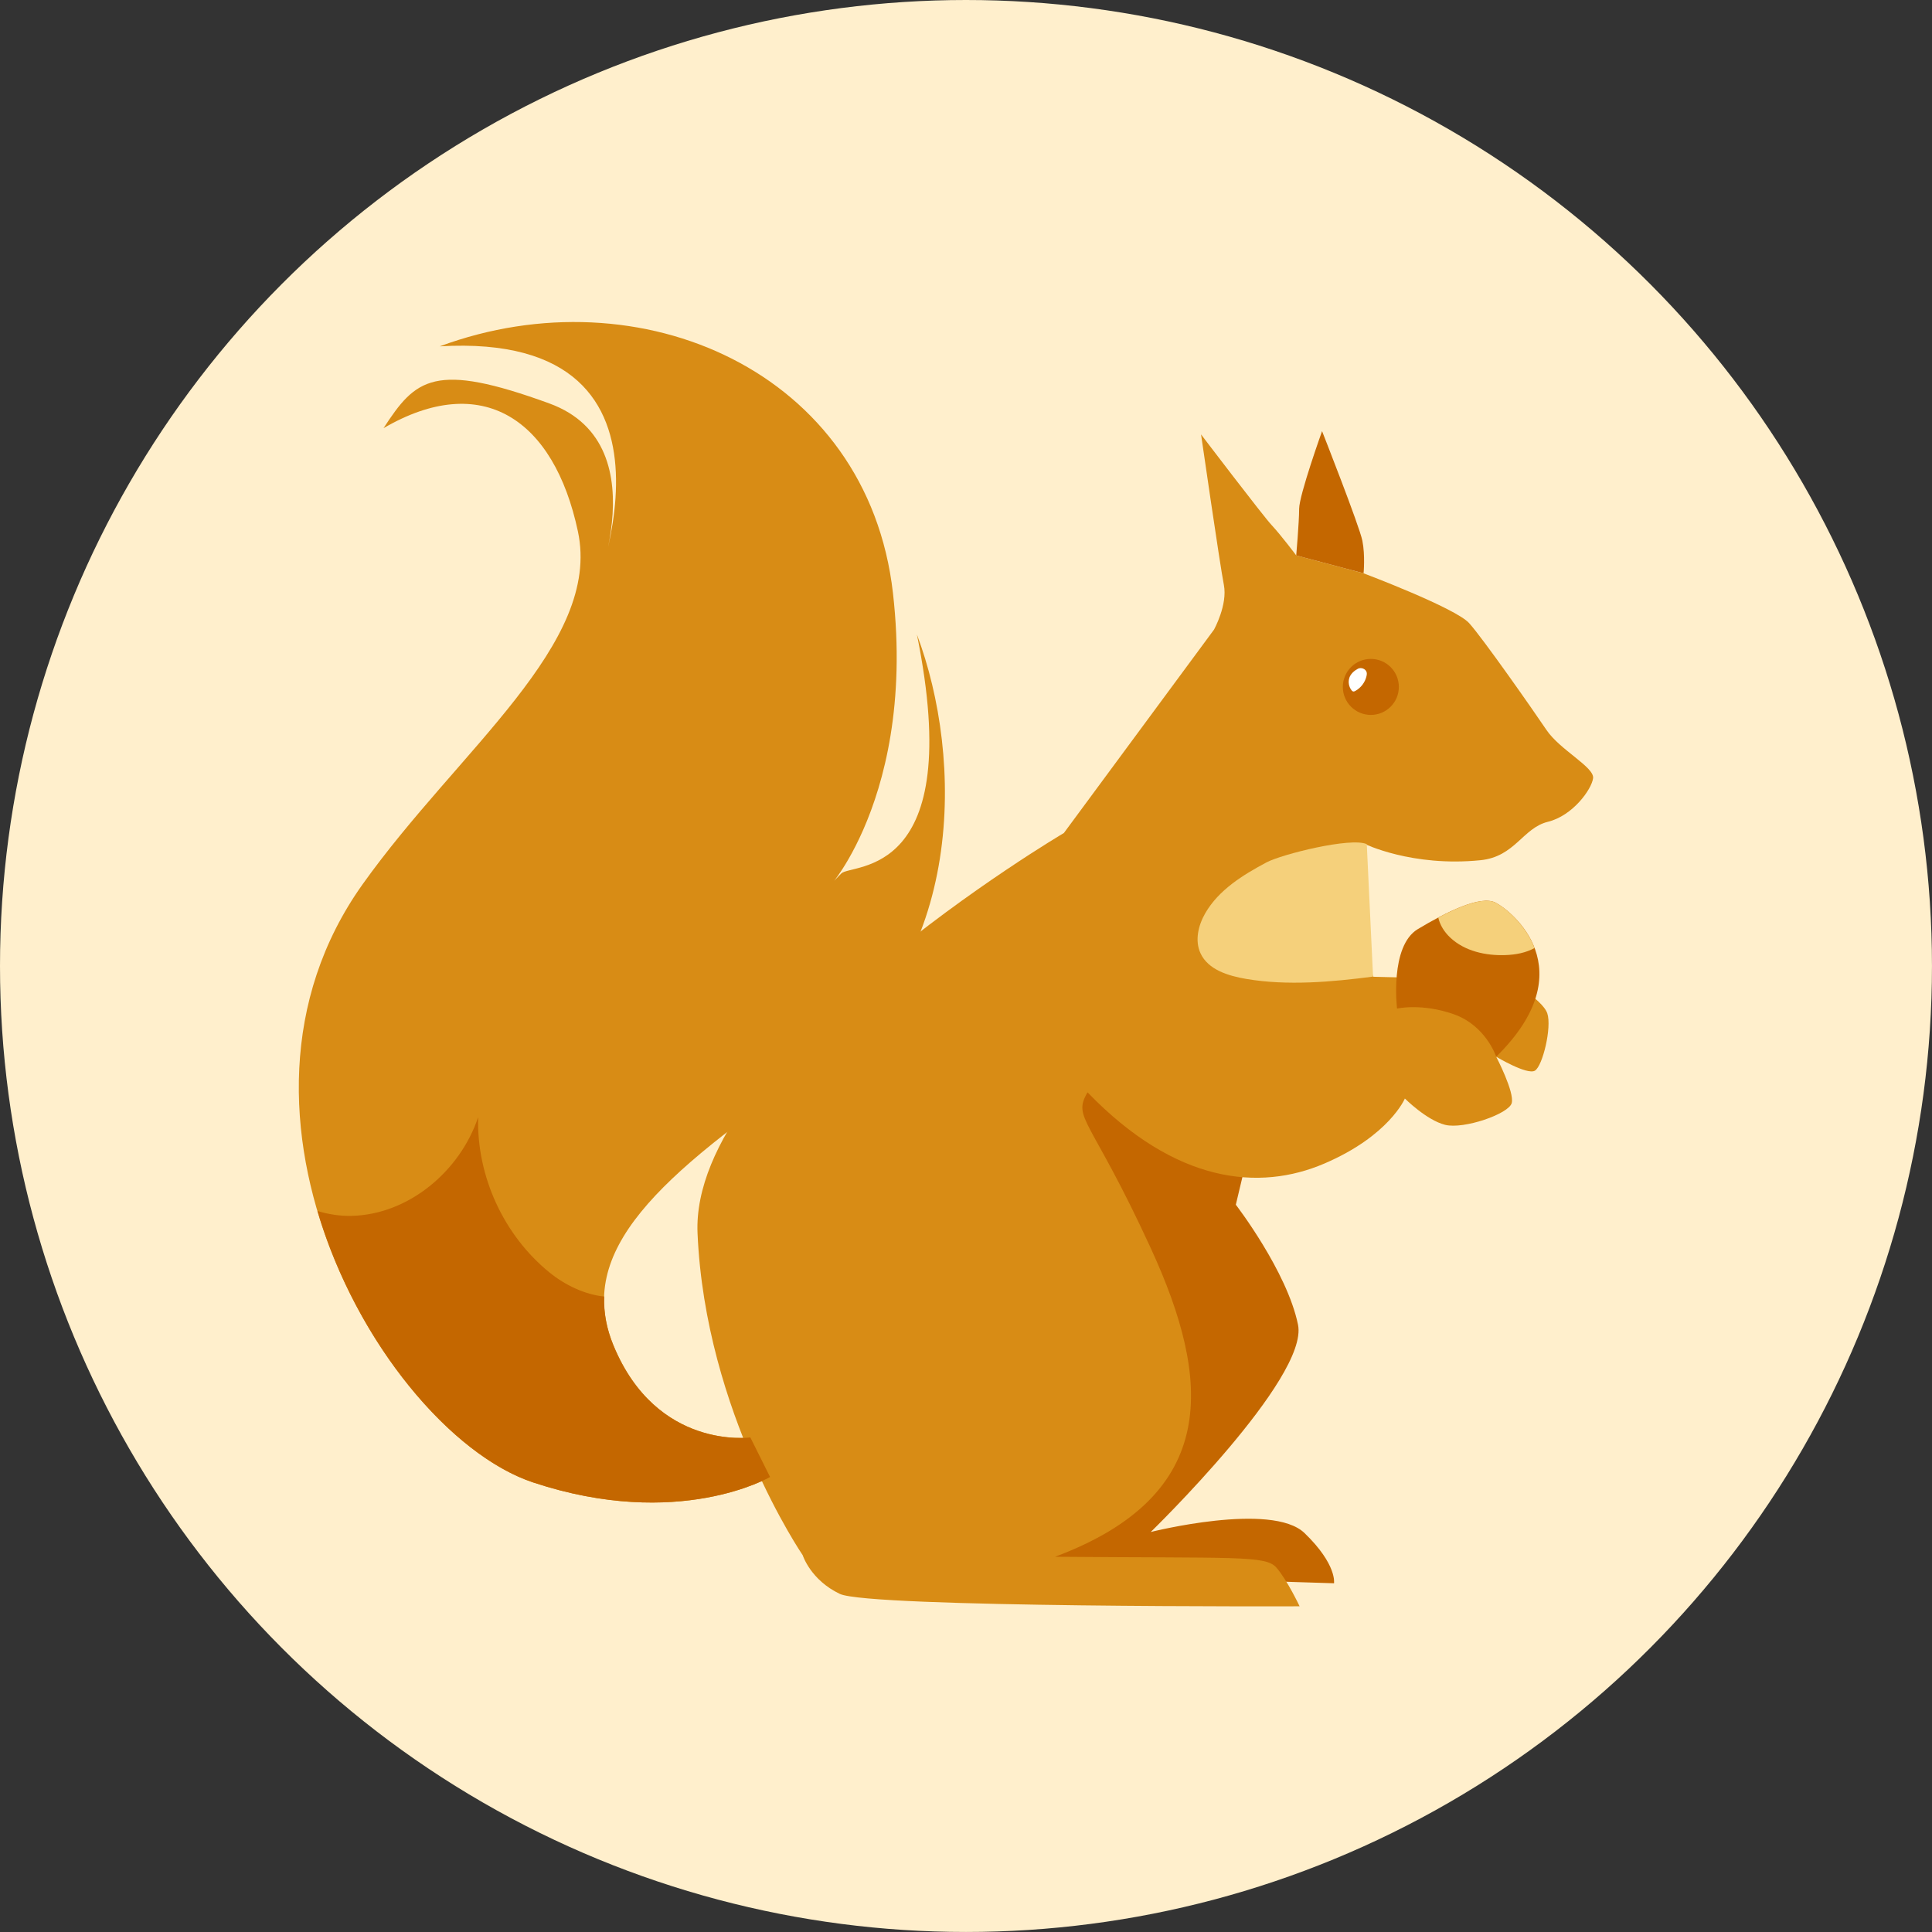
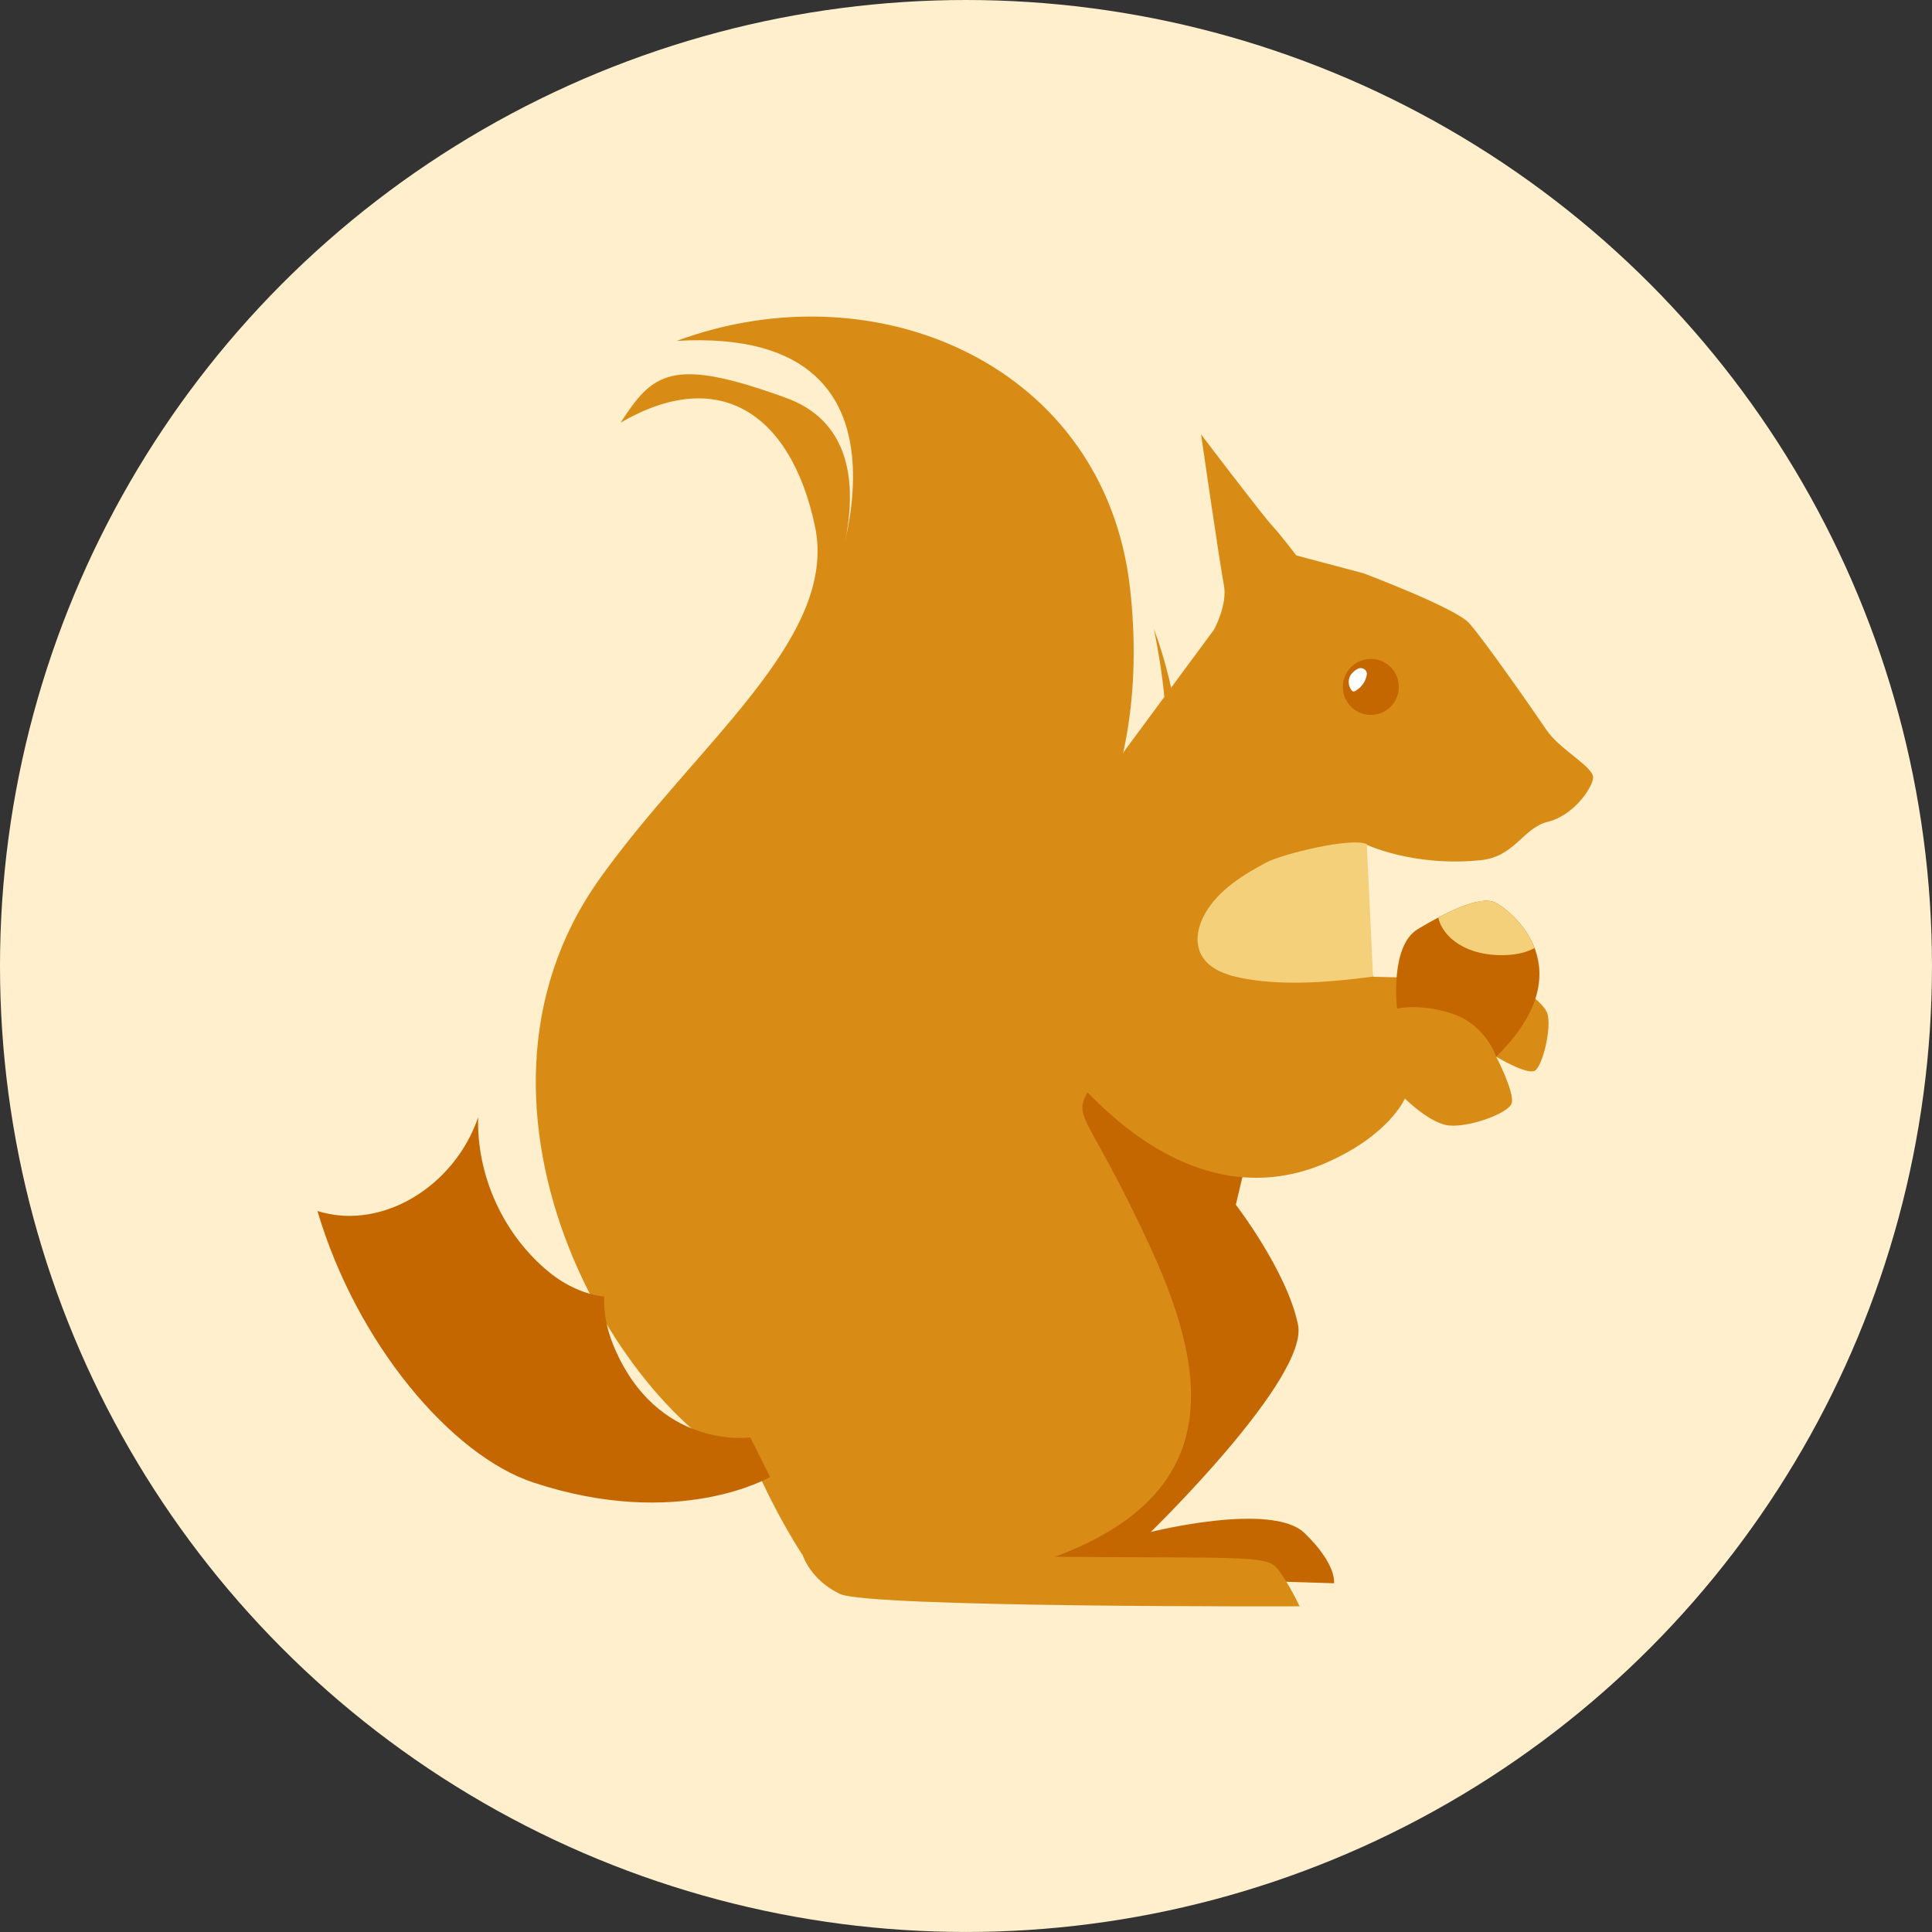
<svg xmlns="http://www.w3.org/2000/svg" viewBox="0 0 90.709 90.709">
  <rect x="0" y="0" width="90.709" height="90.709" fill="#333333" stroke="none" />
  <defs>
    <style>.cls-1{fill:#c46700;}.cls-2{fill:#d88c15;}.cls-3{fill:#fff;}.cls-4{fill:#ffefcc;}.cls-5{fill:#f5d07b;}</style>
  </defs>
  <g id="Fond">
    <circle class="cls-4" cx="45.354" cy="45.354" r="45.354" />
  </g>
  <g id="Illustration">
-     <path class="cls-2" d="M36.156,69.345s-4.295,2.522-11.127.256c-6.832-2.263-15.744-17.224-8.001-28.087,4.512-6.331,11.232-11.284,10.105-16.566-1.125-5.282-4.503-7.542-9.126-4.845,1.514-2.329,2.377-3.133,7.788-1.16,5.412,1.976,1.808,9.714,1.808,9.714,0,0,5.815-13.141-6.957-12.396,9.412-3.484,20.094,1.179,21.279,11.582,1.187,10.406-4.087,14.82-2.425,13.167.488-.488,5.887.297,3.55-11.22,2.181,5.794,2.321,15.448-4.881,20.439-7.202,4.992-11.205,8.487-9.364,12.943,2.039,4.934,6.426,4.316,6.426,4.316l.927,1.856Z" />
+     <path class="cls-2" d="M36.156,69.345c-6.832-2.263-15.744-17.224-8.001-28.087,4.512-6.331,11.232-11.284,10.105-16.566-1.125-5.282-4.503-7.542-9.126-4.845,1.514-2.329,2.377-3.133,7.788-1.16,5.412,1.976,1.808,9.714,1.808,9.714,0,0,5.815-13.141-6.957-12.396,9.412-3.484,20.094,1.179,21.279,11.582,1.187,10.406-4.087,14.82-2.425,13.167.488-.488,5.887.297,3.55-11.22,2.181,5.794,2.321,15.448-4.881,20.439-7.202,4.992-11.205,8.487-9.364,12.943,2.039,4.934,6.426,4.316,6.426,4.316l.927,1.856Z" />
    <path class="cls-1" d="M58.535,54.412l-.512,2.151s2.407,3.124,2.92,5.634-6.915,9.732-6.915,9.732c0,0,5.685-1.434,7.222.051,1.537,1.485,1.383,2.356,1.383,2.356l-16.236-.512-1.639-22.229,5.993-3.893,7.785,6.71Z" />
    <path class="cls-2" d="M64.02,26.917s4.311,1.623,4.957,2.339c.646.714,2.996,4.074,3.631,5.016.635.942,2.254,1.745,2.189,2.265-.068.519-.946,1.759-2.127,2.048-1.177.29-1.538,1.638-3.157,1.802-3.229.327-5.461-.775-5.461-.775,0,0,.222,6.248.44,6.248s3.503.121,4.812-.025,3.125,1.09,3.343,1.744-.218,2.471-.582,2.689-1.817-.654-1.817-.654c0,0,.872,1.672.727,2.18s-2.253,1.236-3.125,1.018-1.89-1.236-1.89-1.236c0,0-.727,1.744-3.779,3.053-3.053,1.308-6.977.945-11.12-3.343-.727,1.236.145,1.163,2.98,7.341,2.835,6.178,3.271,11.556-4.506,14.464,8.504.073,9.885-.073,10.393.509s1.09,1.817,1.09,1.817c0,0-20.206.073-21.586-.582s-1.744-1.817-1.744-1.817c0,0-4.575-6.686-4.938-15.117s17.2-18.791,17.2-18.791l7.047-9.547s.649-1.164.464-2.106c-.186-.942-1.071-7.062-1.071-7.062,0,0,2.911,3.83,3.325,4.271.412.439,1.145,1.412,1.145,1.412" />
-     <path class="cls-1" d="M60.859,26.078s.135-1.534.137-2.188c.002-.652,1.076-3.647,1.076-3.647,0,0,1.757,4.458,1.893,5.147.137.692.056,1.526.056,1.526" />
    <circle class="cls-1" cx="64.362" cy="32.251" r="1.315" />
    <path class="cls-3" d="M63.354,31.822c-.066.197-.025.427.105.589.018.023.04.045.068.053.037.01.075-.007.108-.025.262-.145.457-.404.524-.696.014-.062.023-.127.004-.187-.051-.161-.264-.233-.406-.159-.173.091-.34.237-.404.426Z" />
    <path class="cls-1" d="M70.248,49.614s-.479-1.461-1.99-1.994-2.666-.267-2.666-.267c0,0-.355-2.933.978-3.732s2.933-1.6,3.643-1.244,4.246,3.099.035,7.237Z" />
    <path class="cls-5" d="M64.172,39.634c-.741-.338-3.993.474-4.711.857-1.115.594-2.245,1.294-2.875,2.389-.326.567-.496,1.281-.222,1.875.358.778,1.306,1.063,2.151,1.207,1.933.328,4.007.143,5.951-.11" />
    <path class="cls-5" d="M68.088,44.019c.681.642,1.671.858,2.606.823.469-.018.945-.106,1.354-.331-.46-1.207-1.486-1.959-1.834-2.134-.546-.273-1.615.136-2.686.703.078.357.291.686.56.939Z" />
    <path class="cls-1" d="M14.904,56.858c1.851,6.257,6.311,11.479,10.125,12.743,6.832,2.266,11.127-.256,11.127-.256l-.927-1.856s-4.386.618-6.426-4.316c-.327-.793-.462-1.554-.434-2.3-.906-.088-1.843-.539-2.565-1.125-2.153-1.746-3.43-4.523-3.355-7.294-.851,2.538-3.271,4.574-5.947,4.632-.542.012-1.081-.072-1.599-.229Z" />
  </g>
</svg>